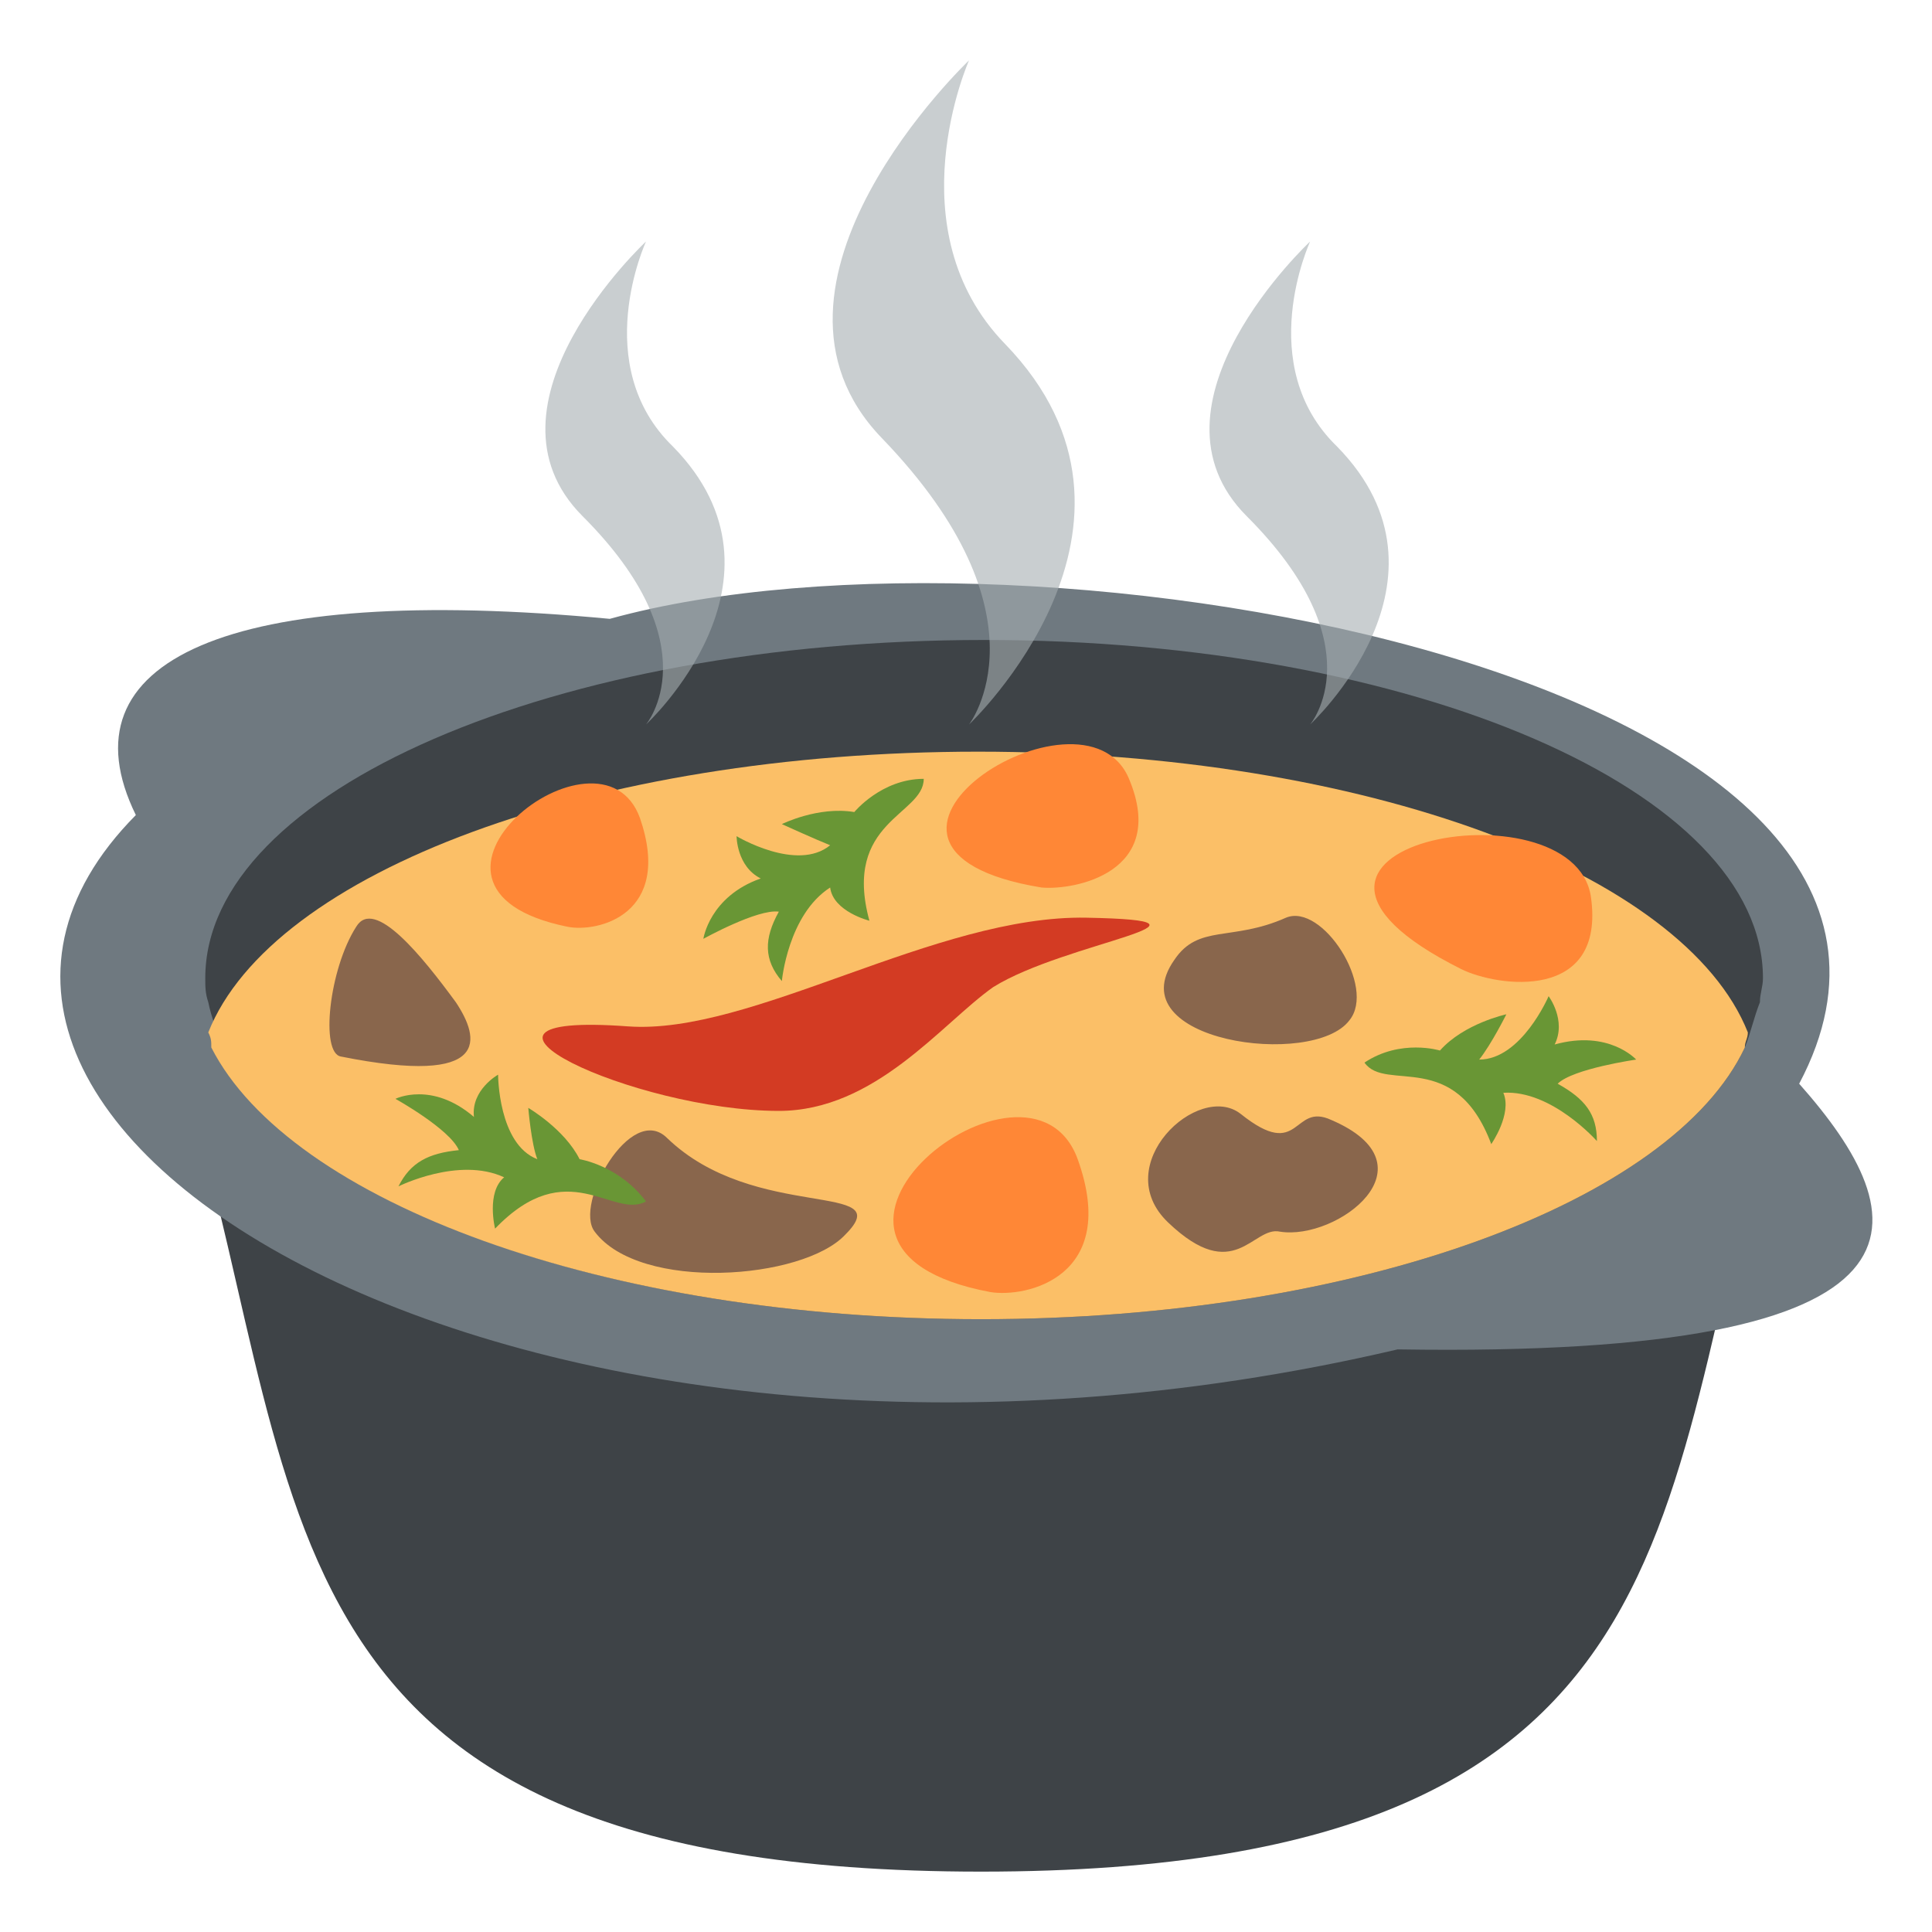
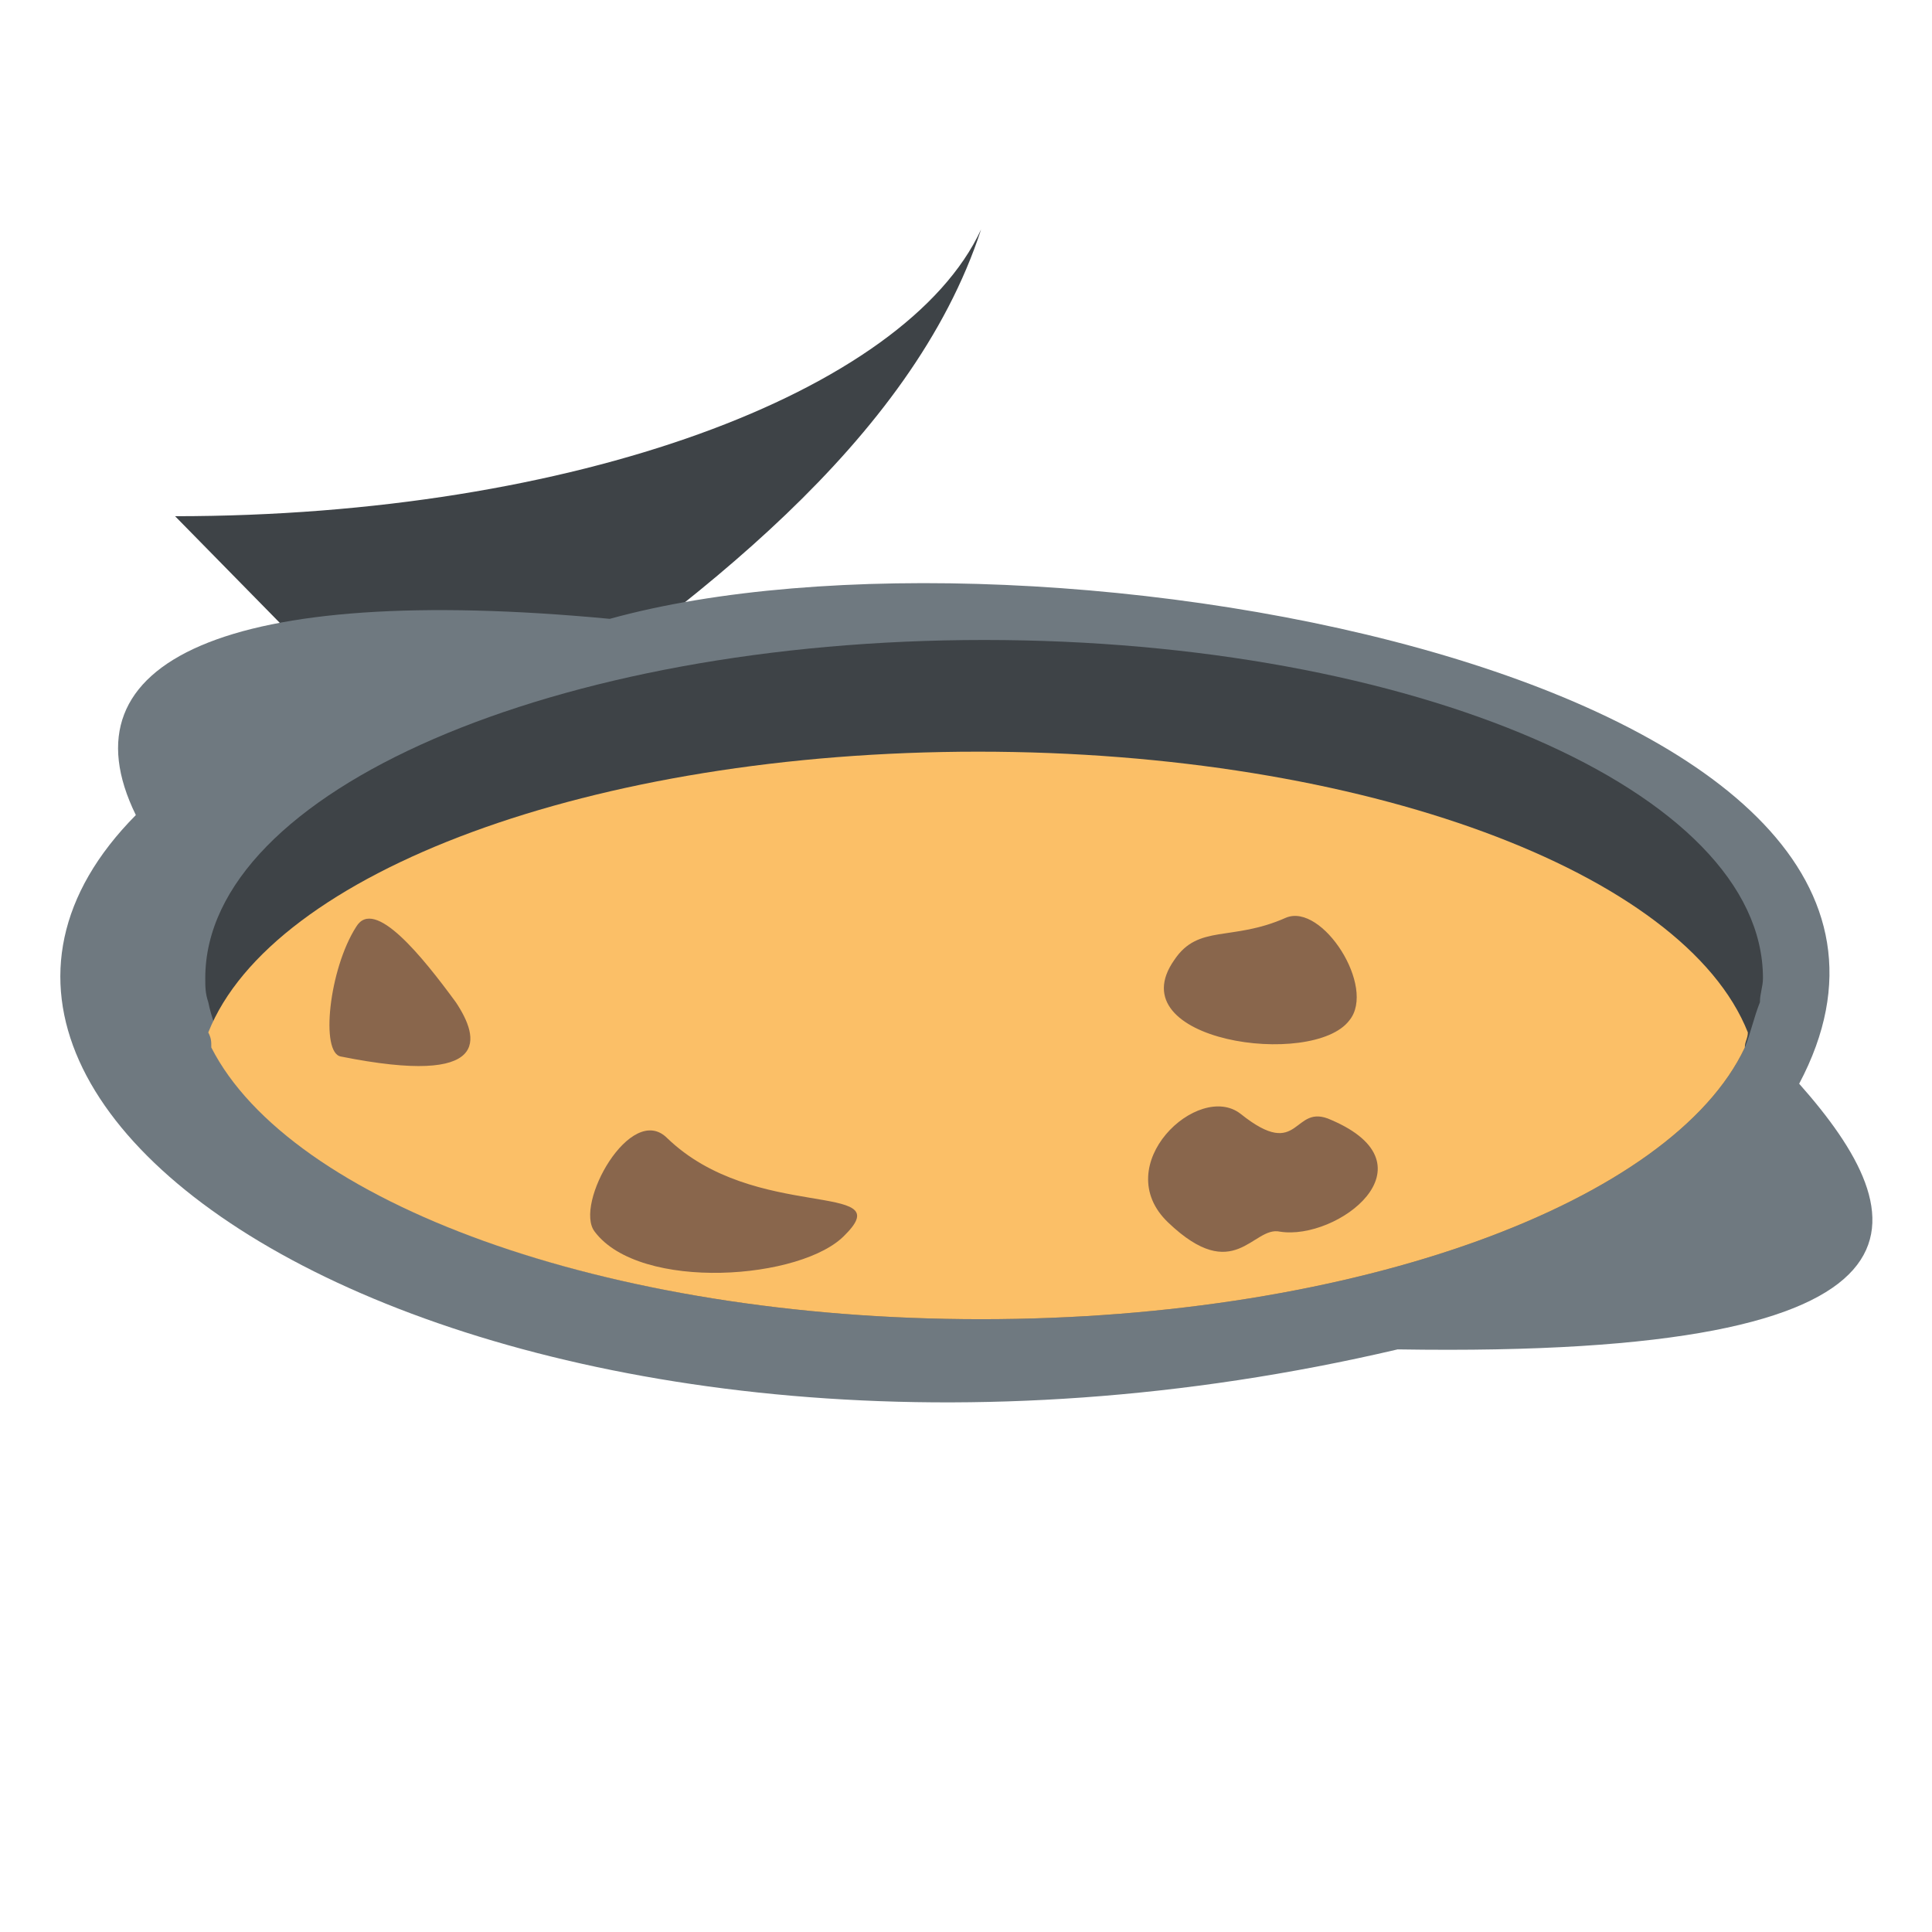
<svg xmlns="http://www.w3.org/2000/svg" viewBox="0 0 64 64">
-   <path fill="#3e4347" d="M32.5 44.3c-13.2 0-24.2-4.1-26.7-9.5C10.4 48.9 7.6 62 32.5 62s22.1-13.1 26.7-27.2c-2.5 5.4-13.5 9.5-26.7 9.5" />
+   <path fill="#3e4347" d="M32.5 44.3c-13.2 0-24.2-4.1-26.7-9.5s22.1-13.1 26.7-27.2c-2.5 5.4-13.5 9.5-26.7 9.5" />
  <path fill="#6f7980" d="M20.2 20.5c14.1-3.9 46.5 2 39.4 15.4 3.9 4.4 5.3 9.1-13.3 8.8C17.7 51.4-5.9 37.5 4.5 27c-2.5-5.1 3-7.7 15.7-6.5" />
  <path fill="#3e4347" d="M32.5 43.7c12.5 0 22.9-3.9 25.3-9 .2-.5.3-1 .5-1.5 0-.3.1-.5.1-.8 0-6.2-11.6-11.2-25.8-11.2s-25.8 5-25.8 11.2c0 .3 0 .5.1.8.1.5.3 1 .5 1.5 2.2 5.1 12.6 9 25.1 9" />
  <path fill="#fbbf67" d="M32.5 43.7c12.5 0 22.9-3.9 25.3-9 0-.2.1-.3.1-.5-2.1-5.3-12.7-9.3-25.5-9.3S9 28.9 6.9 34.2c.1.2.1.3.1.5 2.6 5.1 13 9 25.5 9" />
-   <path fill="#d33b23" d="M36 30.4c-5-.1-11.1 3.9-15.2 3.6-6.8-.5.2 2.8 5 2.8 3.2 0 5.4-2.9 7.1-4.1 2.4-1.5 8.3-2.2 3.1-2.3" />
-   <path fill="#ff8736" d="M21.2 27.1c-1.3-3.6-8.8 2.3-2.4 3.6 1 .2 3.5-.4 2.4-3.6m14.5 11.3c-1.6-4.4-10.9 2.9-2.9 4.4 1.2.2 4.3-.5 2.9-4.4m1.7-12.6c-1.5-3.6-10.8 2.3-2.9 3.6 1.1.1 4.2-.5 2.9-3.6m15.3 3.9c-.6-3.9-12.5-1.7-4.3 2.4 1.2.6 4.8 1.1 4.3-2.4" />
  <path fill="#89664c" d="M15.1 33.2c-1.1-1.5-2.7-3.5-3.3-2.5-.9 1.4-1.2 4.2-.5 4.3 5 1 4.6-.6 3.8-1.8m27.5-2.8c-1.8.8-2.9.2-3.7 1.4-1.9 2.7 4.6 3.6 5.8 2 .9-1.1-.9-3.9-2.1-3.4m1.5 6.7c-1.3-.6-1 1.4-3-.2-1.4-1.1-4.4 1.7-2.4 3.6 2.2 2.1 2.8.1 3.7.3 1.9.3 5.2-2.2 1.7-3.7m-22 .6c-1.2-1.2-3.1 2.2-2.4 3.1 1.5 2 6.9 1.6 8.3.1 1.8-1.8-3-.4-5.9-3.2" />
-   <path fill="#699635" d="M17.5 36.7s.1 1.2.3 1.7c-1.3-.5-1.3-2.8-1.3-2.8s-.9.5-.8 1.4c-1.4-1.2-2.6-.6-2.6-.6s1.8 1 2.1 1.7c-1 .1-1.6.4-2 1.2 0 0 2-1 3.5-.3-.6.5-.3 1.7-.3 1.7 2.4-2.5 3.9-.3 5-.9-.9-1.2-2.2-1.4-2.2-1.4-.5-1-1.7-1.7-1.7-1.7m10.8-9.8c-1.2-.2-2.4.4-2.4.4s1.1.5 1.6.7c-1.1.9-3.1-.3-3.1-.3s0 1 .8 1.4c-1.7.6-1.9 2-1.9 2s1.8-1 2.5-.9c-.5.9-.5 1.6.1 2.3 0 0 .2-2.2 1.6-3.1.1.8 1.3 1.1 1.3 1.1-.9-3.3 1.8-3.5 1.8-4.7-1.4 0-2.3 1.1-2.3 1.1m23.3 9c.5-.5 2.6-.8 2.6-.8s-.9-1-2.7-.5c.4-.8-.2-1.6-.2-1.6s-.9 2.1-2.3 2.1c.4-.5.9-1.5.9-1.5s-1.4.3-2.2 1.2c0 0-1.3-.4-2.5.4.7 1 3-.5 4.2 2.7 0 0 .7-1 .4-1.7 1.6-.1 3.1 1.6 3.1 1.6 0-.9-.4-1.4-1.3-1.9" />
-   <path fill="#a6aeb0" d="M33.3 11.4C29.6 7.6 32.1 2 32.1 2s-7.8 7.4-2.9 12.5c5.7 5.9 2.9 9.5 2.9 9.5s7-6.6 1.2-12.6m-11 3.4c-2.8-2.7-.9-6.8-.9-6.8s-5.8 5.4-2.1 9.1c4.3 4.3 2.1 6.9 2.1 6.9s5.2-4.8.9-9.2m22 0c-2.8-2.7-.9-6.8-.9-6.8s-5.8 5.4-2.1 9.1c4.3 4.3 2.1 6.9 2.1 6.9s5.2-4.8.9-9.2" opacity=".6" />
</svg>